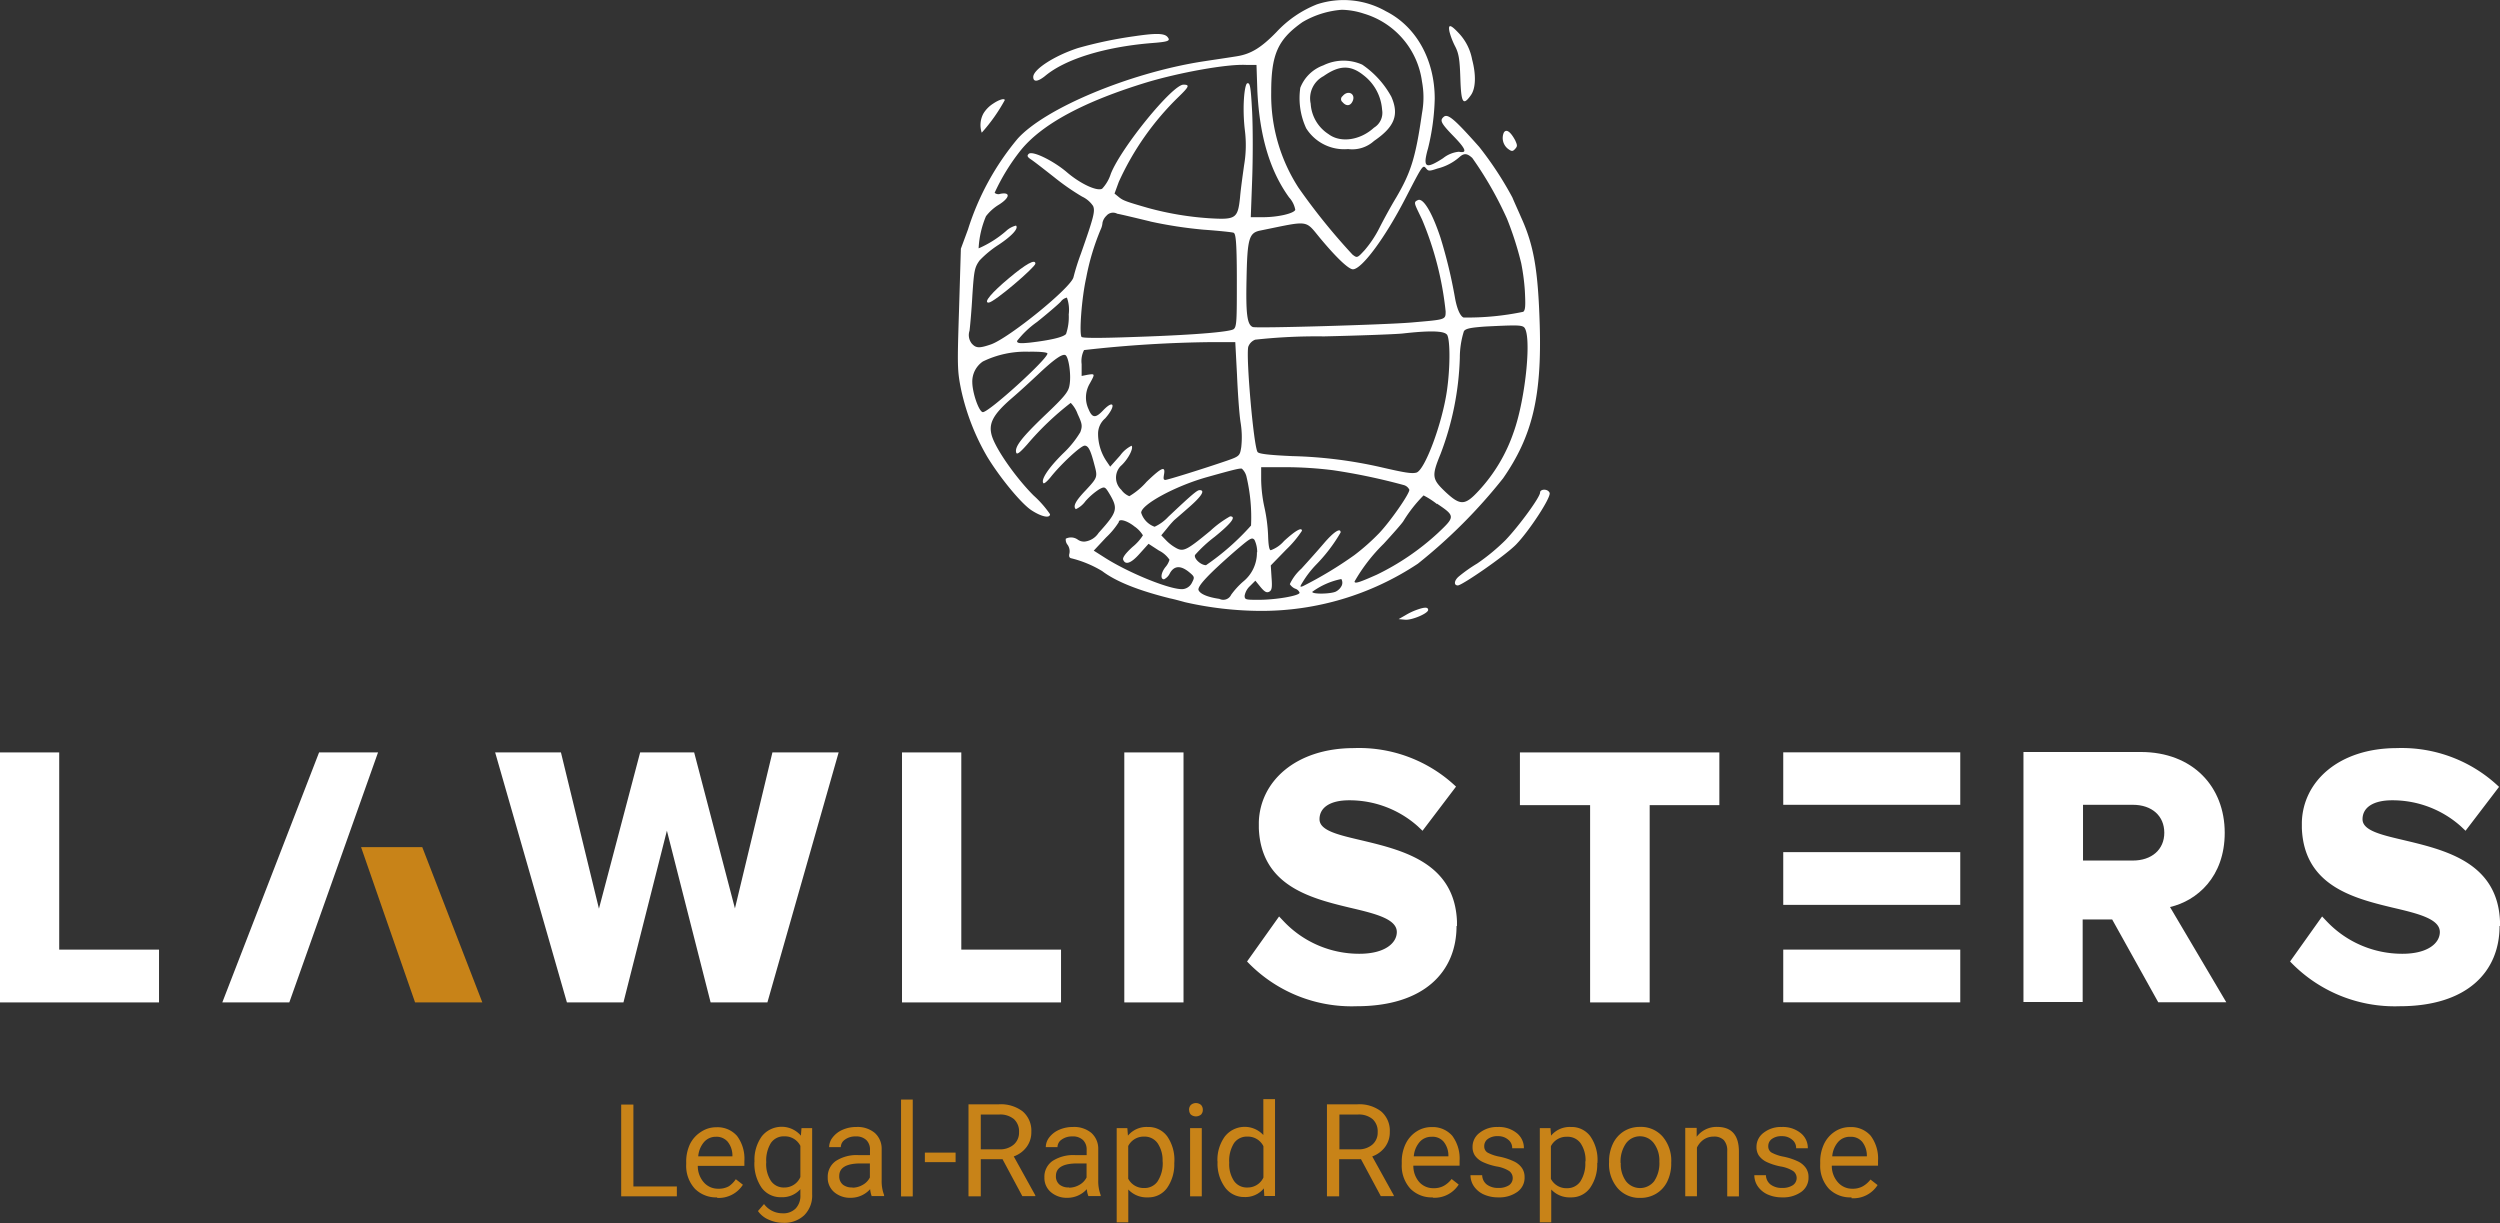
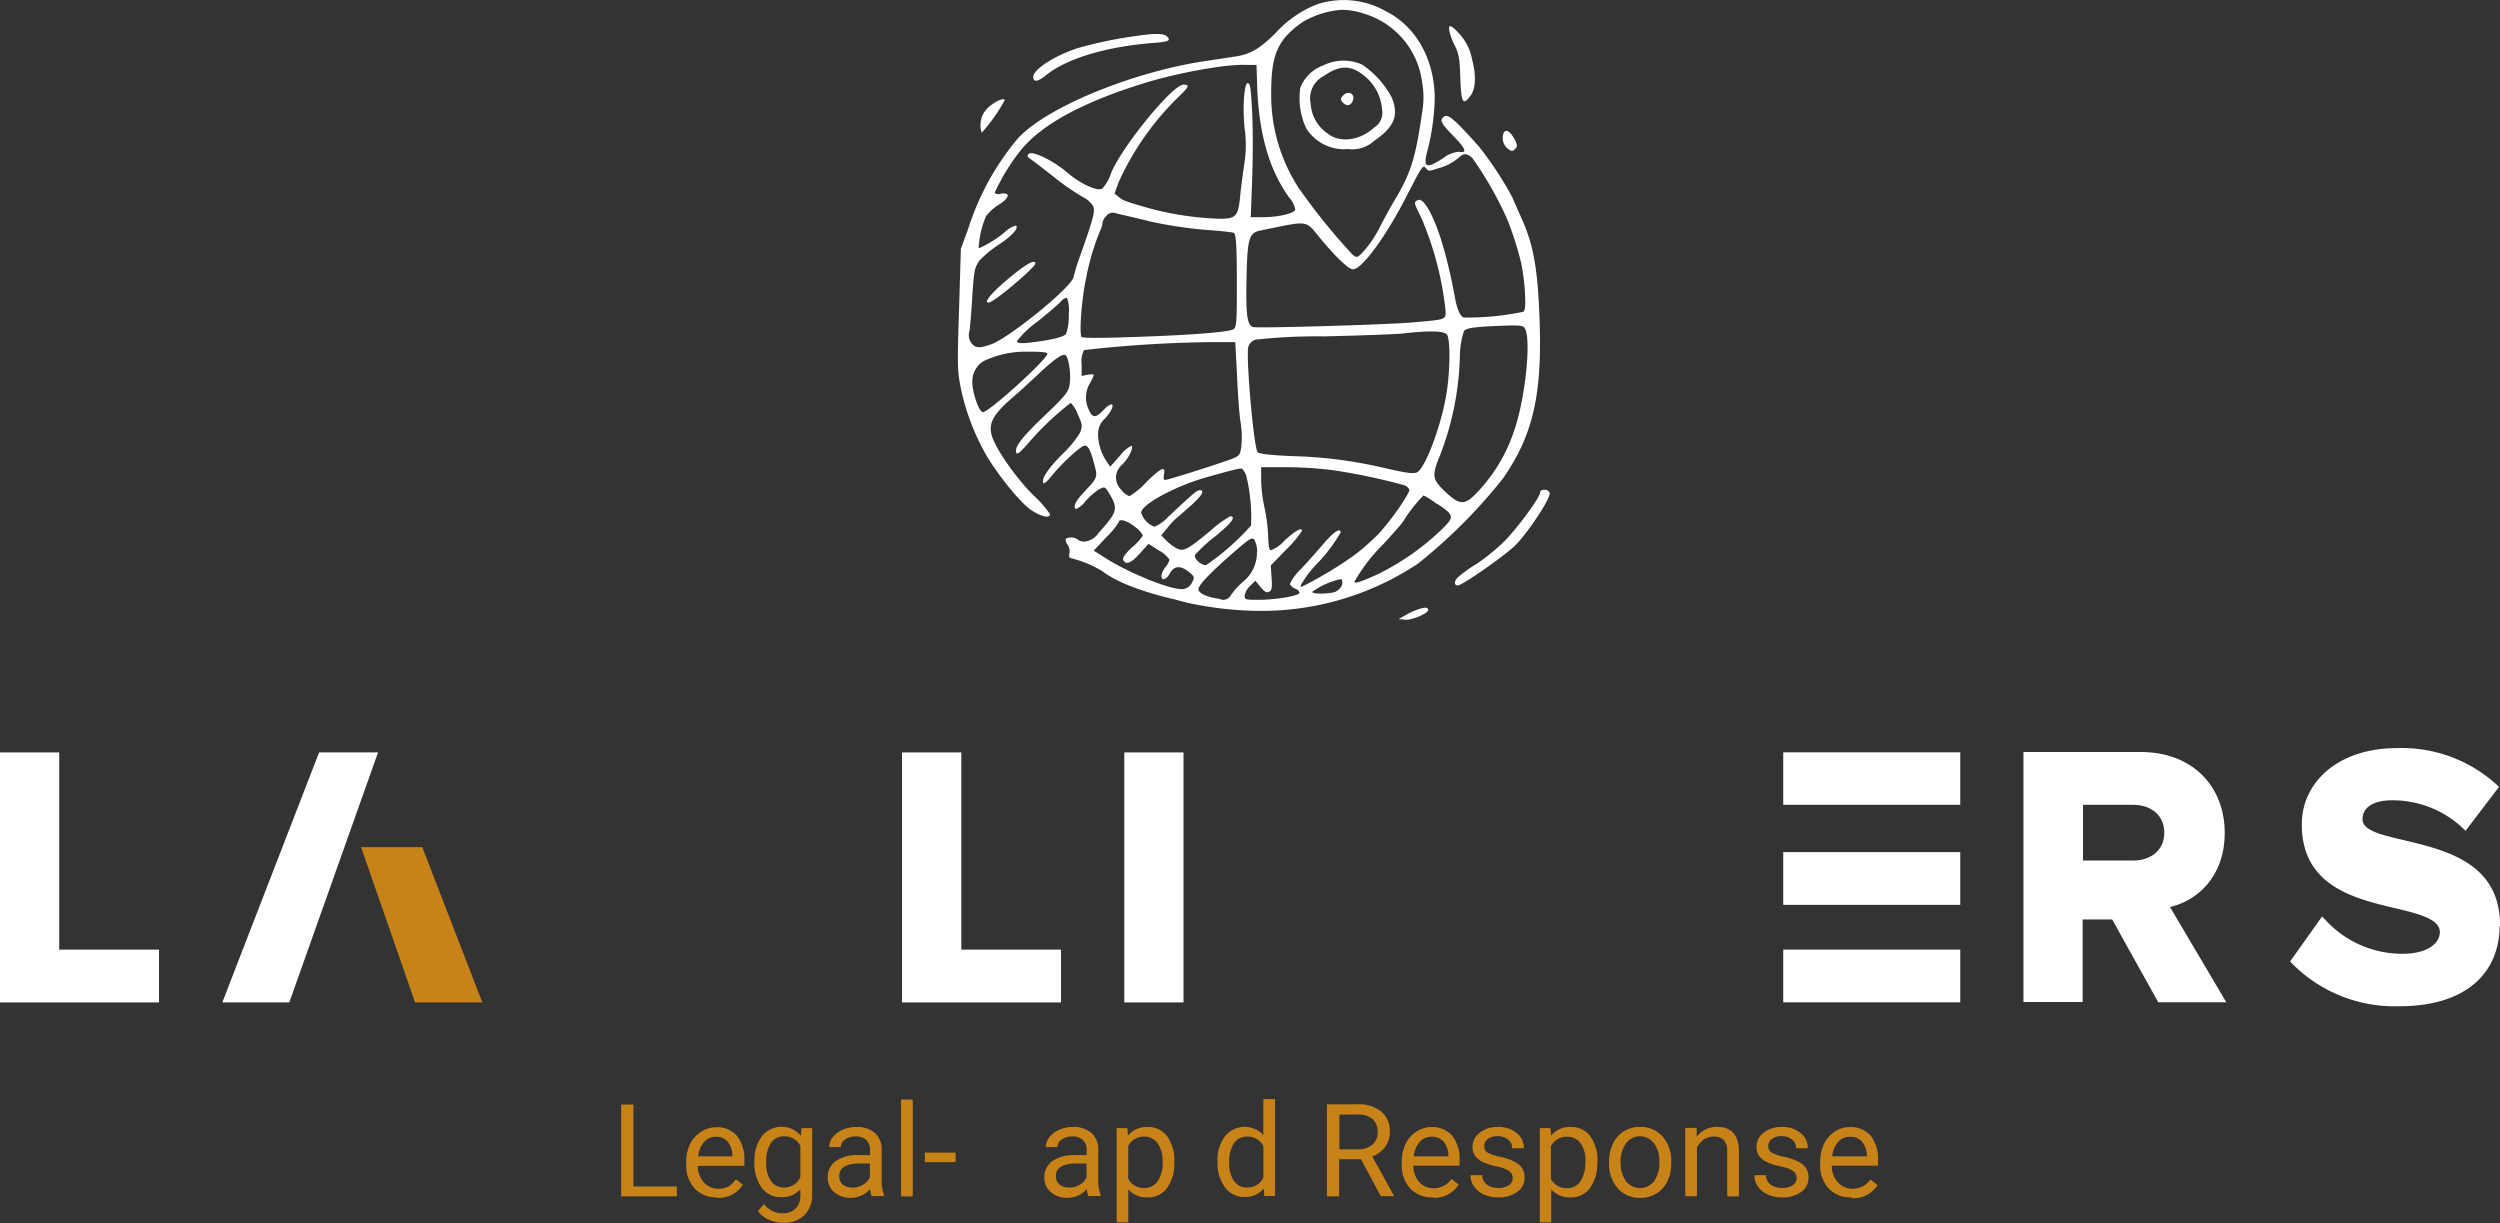
<svg xmlns="http://www.w3.org/2000/svg" id="Слой_1" data-name="Слой 1" viewBox="0 0 288.8 141.3">
  <rect x="0" y="0" width="288.8" height="141.3" fill="#333333" stroke="none" />
  <title>lawlisters-logo-white</title>
  <polygon points="73.17 137.06 78.19 137.06 78.19 138.2 71.76 138.2 71.76 127.6 73.17 127.6 73.17 137.06" style="fill: #c88318" />
  <path d="M82.88,138.35a3.45,3.45,0,0,1-2.61-1,3.92,3.92,0,0,1-1-2.82v-0.25a4.74,4.74,0,0,1,.44-2.09A3.5,3.5,0,0,1,81,130.77a3.15,3.15,0,0,1,1.75-.52,3,3,0,0,1,2.39,1,4.38,4.38,0,0,1,.85,2.9v0.56H80.61a2.83,2.83,0,0,0,.68,1.89,2.16,2.16,0,0,0,1.71.75,2.35,2.35,0,0,0,1.21-.29,3,3,0,0,0,.79-0.81l0.82,0.64a3.31,3.31,0,0,1-3,1.52h0Zm-0.17-7a1.79,1.79,0,0,0-1.37.6,2.87,2.87,0,0,0-.68,1.66h3.95v-0.1a2.55,2.55,0,0,0-.55-1.59,1.69,1.69,0,0,0-1.37-.57h0Z" transform="translate(0 -0.03)" style="fill: #c88318" />
  <path d="M87.16,134.22a4.62,4.62,0,0,1,.85-2.93,2.93,2.93,0,0,1,4.51-.07l0.07-.87h1.23V138a3.2,3.2,0,0,1-.91,2.41,3.33,3.33,0,0,1-2.43.88,4.06,4.06,0,0,1-1.67-.36,2.87,2.87,0,0,1-1.25-1l0.7-.81a2.64,2.64,0,0,0,2.12,1.07,2,2,0,0,0,1.53-.55,2.11,2.11,0,0,0,.55-1.56v-0.68a2.77,2.77,0,0,1-2.21.93A2.7,2.7,0,0,1,88,137.26a4.88,4.88,0,0,1-.85-3h0v0Zm1.35,0.13a3.55,3.55,0,0,0,.55,2.1,1.78,1.78,0,0,0,1.53.76A2,2,0,0,0,92.46,136v-3.6a2,2,0,0,0-1.86-1.1,1.79,1.79,0,0,0-1.54.76,3.85,3.85,0,0,0-.54,2.28h0v0Z" transform="translate(0 -0.03)" style="fill: #c88318" />
  <path d="M100.71,138.23a2.84,2.84,0,0,1-.19-0.83,3,3,0,0,1-2.24,1,2.81,2.81,0,0,1-1.92-.66,2.15,2.15,0,0,1-.74-1.68,2.22,2.22,0,0,1,.93-1.91,4.41,4.41,0,0,1,2.64-.68h1.31v-0.62a1.5,1.5,0,0,0-.42-1.12,1.69,1.69,0,0,0-1.25-.42,2,2,0,0,0-1.21.36,1.07,1.07,0,0,0-.49.88H95.78a1.85,1.85,0,0,1,.42-1.14,2.88,2.88,0,0,1,1.14-.87,3.85,3.85,0,0,1,1.58-.32,3.1,3.1,0,0,1,2.13.68,2.44,2.44,0,0,1,.8,1.87v3.58a4.43,4.43,0,0,0,.28,1.73v0.12h-1.41v0Zm-2.24-1a2.37,2.37,0,0,0,1.2-.33,2,2,0,0,0,.82-0.85v-1.62H99.43q-2.48,0-2.48,1.45a1.23,1.23,0,0,0,.42,1,1.62,1.62,0,0,0,1.11.32h0v0Z" transform="translate(0 -0.03)" style="fill: #c88318" />
  <rect x="104.09" y="127.02" width="1.35" height="11.19" style="fill: #c88318" />
  <rect x="106.84" y="133.15" width="3.55" height="1.1" style="fill: #c88318" />
-   <path d="M115.79,133.94H113.3v4.29h-1.42V127.6h3.51a4.14,4.14,0,0,1,2.75.82,2.93,2.93,0,0,1,1,2.37,2.84,2.84,0,0,1-.54,1.73,3.17,3.17,0,0,1-1.49,1.1l2.49,4.5v0.09h-1.5l-2.3-4.29h0v0Zm-2.49-1.14h2.15a2.41,2.41,0,0,0,1.65-.54,1.82,1.82,0,0,0,.62-1.44,1.91,1.91,0,0,0-.59-1.51,2.47,2.47,0,0,0-1.69-.53H113.3v4Z" transform="translate(0 -0.03)" style="fill: #c88318" />
  <path d="M125.74,138.23a2.83,2.83,0,0,1-.19-0.83,3,3,0,0,1-2.24,1,2.81,2.81,0,0,1-1.92-.66,2.15,2.15,0,0,1-.74-1.68,2.22,2.22,0,0,1,.93-1.91,4.41,4.41,0,0,1,2.64-.68h1.31v-0.62a1.5,1.5,0,0,0-.42-1.12,1.69,1.69,0,0,0-1.25-.42,2,2,0,0,0-1.21.36,1.07,1.07,0,0,0-.49.88h-1.35a1.86,1.86,0,0,1,.41-1.14,2.88,2.88,0,0,1,1.14-.87,3.85,3.85,0,0,1,1.58-.32,3.1,3.1,0,0,1,2.13.68,2.44,2.44,0,0,1,.8,1.87v3.58a4.44,4.44,0,0,0,.28,1.73v0.12h-1.41v0Zm-2.24-1a2.37,2.37,0,0,0,1.2-.33,2,2,0,0,0,.82-0.85v-1.62h-1.06q-2.48,0-2.48,1.45a1.23,1.23,0,0,0,.42,1,1.62,1.62,0,0,0,1.1.32h0v0Z" transform="translate(0 -0.03)" style="fill: #c88318" />
  <path d="M135.65,134.35a4.72,4.72,0,0,1-.82,2.9,2.64,2.64,0,0,1-2.23,1.1,2.89,2.89,0,0,1-2.26-.91v3.79H129V130.35h1.23l0.07,0.87a2.78,2.78,0,0,1,2.29-1,2.68,2.68,0,0,1,2.24,1.07,4.76,4.76,0,0,1,.83,3v0.12h0v-0.06Zm-1.35-.15a3.48,3.48,0,0,0-.57-2.1,1.83,1.83,0,0,0-1.56-.77,2,2,0,0,0-1.84,1.09v3.77a2,2,0,0,0,1.85,1.08,1.82,1.82,0,0,0,1.54-.76,3.8,3.8,0,0,0,.59-2.32h0Z" transform="translate(0 -0.03)" style="fill: #c88318" />
-   <path d="M138.82,138.23h-1.34v-7.88h1.35v7.88h0Zm-1.46-10a0.81,0.81,0,0,1,.2-0.55,0.9,0.9,0,0,1,1.19,0,0.8,0.8,0,0,1,.2.55,0.77,0.77,0,0,1-.2.55,0.93,0.93,0,0,1-1.19,0,0.79,0.79,0,0,1-.19-0.52h0v0Z" transform="translate(0 -0.03)" style="fill: #c88318" />
  <path d="M140.64,134.22a4.6,4.6,0,0,1,.86-2.91,2.92,2.92,0,0,1,4.44-.16V127h1.35v11.19h-1.24l-0.05-.88a2.74,2.74,0,0,1-2.25,1,2.7,2.7,0,0,1-2.24-1.12,4.68,4.68,0,0,1-.86-2.93v-0.1h0v0Zm1.36,0.13a3.49,3.49,0,0,0,.55,2.1,1.79,1.79,0,0,0,1.53.76,2,2,0,0,0,1.87-1.15v-3.62a2,2,0,0,0-1.86-1.11,1.8,1.8,0,0,0-1.54.76,3.85,3.85,0,0,0-.55,2.26h0Z" transform="translate(0 -0.03)" style="fill: #c88318" />
  <path d="M157.19,133.94H154.7v4.29h-1.41V127.6h3.51a4.14,4.14,0,0,1,2.75.82,2.93,2.93,0,0,1,1,2.37,2.84,2.84,0,0,1-.54,1.73,3.17,3.17,0,0,1-1.49,1.1l2.49,4.5v0.09h-1.5l-2.3-4.29h0Zm-2.49-1.14h2.18a2.41,2.41,0,0,0,1.65-.54,1.82,1.82,0,0,0,.62-1.44,1.91,1.91,0,0,0-.59-1.51,2.47,2.47,0,0,0-1.69-.53h-2.14v4Z" transform="translate(0 -0.03)" style="fill: #c88318" />
  <path d="M165.54,138.35a3.45,3.45,0,0,1-2.61-1,3.92,3.92,0,0,1-1-2.82v-0.25a4.74,4.74,0,0,1,.44-2.09,3.5,3.5,0,0,1,1.25-1.44,3.15,3.15,0,0,1,1.75-.52,3,3,0,0,1,2.39,1,4.38,4.38,0,0,1,.85,2.9v0.56h-5.34a2.83,2.83,0,0,0,.68,1.89,2.16,2.16,0,0,0,1.66.71,2.35,2.35,0,0,0,1.21-.29,3,3,0,0,0,.87-0.77l0.82,0.64a3.31,3.31,0,0,1-3,1.52h0Zm-0.17-7a1.79,1.79,0,0,0-1.37.6,2.87,2.87,0,0,0-.68,1.66h4v-0.1a2.55,2.55,0,0,0-.55-1.59A1.69,1.69,0,0,0,165.37,131.35Z" transform="translate(0 -0.03)" style="fill: #c88318" />
  <path d="M174.75,136.14a1,1,0,0,0-.42-0.84,3.88,3.88,0,0,0-1.43-.52,6.85,6.85,0,0,1-1.62-.52,2.35,2.35,0,0,1-.89-0.73,1.76,1.76,0,0,1-.28-1,2,2,0,0,1,.82-1.64,3.21,3.21,0,0,1,2.1-.67,3.28,3.28,0,0,1,2.17.69,2.19,2.19,0,0,1,.84,1.77h-1.35a1.21,1.21,0,0,0-.47-1,1.74,1.74,0,0,0-1.18-.4,1.84,1.84,0,0,0-1.16.32,1,1,0,0,0-.42.84,0.82,0.82,0,0,0,.39.74,4.74,4.74,0,0,0,1.39.47,7.25,7.25,0,0,1,1.64.54,2.34,2.34,0,0,1,.93.76,1.82,1.82,0,0,1,.31,1.07,2,2,0,0,1-.84,1.7,3.56,3.56,0,0,1-2.19.63,4,4,0,0,1-1.67-.33,2.76,2.76,0,0,1-1.14-.93,2.29,2.29,0,0,1-.41-1.3h1.35a1.41,1.41,0,0,0,.54,1.08,2.13,2.13,0,0,0,1.34.39,2.17,2.17,0,0,0,1.22-.31A1,1,0,0,0,174.75,136.14Z" transform="translate(0 -0.03)" style="fill: #c88318" />
  <path d="M184.51,134.35a4.72,4.72,0,0,1-.82,2.9,2.64,2.64,0,0,1-2.23,1.1,2.89,2.89,0,0,1-2.26-.91v3.79h-1.32V130.35h1.23l0.07,0.87a2.78,2.78,0,0,1,2.29-1,2.68,2.68,0,0,1,2.24,1.07,4.76,4.76,0,0,1,.83,3v0.12h0Zm-1.35-.15a3.48,3.48,0,0,0-.57-2.1,1.83,1.83,0,0,0-1.59-.75,2,2,0,0,0-1.84,1.09v3.77a2,2,0,0,0,1.85,1.08,1.82,1.82,0,0,0,1.54-.76,3.8,3.8,0,0,0,.58-2.32h0Z" transform="translate(0 -0.03)" style="fill: #c88318" />
  <path d="M185.88,134.22a4.69,4.69,0,0,1,.45-2.08,3.43,3.43,0,0,1,1.27-1.43,3.47,3.47,0,0,1,1.86-.5,3.31,3.31,0,0,1,2.6,1.11,4.28,4.28,0,0,1,1,3v0.09a4.69,4.69,0,0,1-.44,2.07,3.32,3.32,0,0,1-1.26,1.42,3.47,3.47,0,0,1-1.88.51,3.33,3.33,0,0,1-2.6-1.11,4.27,4.27,0,0,1-1-3v-0.09h0Zm1.35,0.16a3.38,3.38,0,0,0,.6,2.1,2.07,2.07,0,0,0,3.26,0,3.7,3.7,0,0,0,.6-2.26,3.34,3.34,0,0,0-.62-2.1,2,2,0,0,0-3.24,0,3.66,3.66,0,0,0-.62,2.26h0Z" transform="translate(0 -0.03)" style="fill: #c88318" />
  <path d="M196,130.35v1a2.87,2.87,0,0,1,2.36-1.14q2.5,0,2.52,2.82v5.21h-1.35V133a1.8,1.8,0,0,0-.39-1.26,1.55,1.55,0,0,0-1.19-.41,2,2,0,0,0-1.15.35,2.38,2.38,0,0,0-.77.92v5.62h-1.35v-7.9H196Z" transform="translate(0 -0.03)" style="fill: #c88318" />
  <path d="M207.55,136.14a1,1,0,0,0-.42-0.84,3.87,3.87,0,0,0-1.43-.52,6.85,6.85,0,0,1-1.62-.52,2.35,2.35,0,0,1-.89-0.73,1.76,1.76,0,0,1-.28-1,2,2,0,0,1,.82-1.64,3.21,3.21,0,0,1,2.1-.67,3.28,3.28,0,0,1,2.17.69,2.19,2.19,0,0,1,.84,1.77h-1.35a1.21,1.21,0,0,0-.47-1,1.75,1.75,0,0,0-1.18-.4,1.84,1.84,0,0,0-1.15.32,1,1,0,0,0-.42.84,0.82,0.82,0,0,0,.39.74,4.74,4.74,0,0,0,1.39.47,7.25,7.25,0,0,1,1.64.54,2.34,2.34,0,0,1,.92.76,1.82,1.82,0,0,1,.31,1.07,2,2,0,0,1-.84,1.7,3.56,3.56,0,0,1-2.19.63,4,4,0,0,1-1.68-.33,2.76,2.76,0,0,1-1.14-.93,2.29,2.29,0,0,1-.41-1.3H204a1.41,1.41,0,0,0,.54,1.08,2.13,2.13,0,0,0,1.34.39,2.17,2.17,0,0,0,1.22-.31A1,1,0,0,0,207.55,136.14Z" transform="translate(0 -0.03)" style="fill: #c88318" />
  <path d="M213.88,138.35a3.45,3.45,0,0,1-2.61-1,3.92,3.92,0,0,1-1-2.82v-0.25a4.74,4.74,0,0,1,.44-2.09,3.5,3.5,0,0,1,1.25-1.44,3.15,3.15,0,0,1,1.75-.52,3,3,0,0,1,2.39,1,4.38,4.38,0,0,1,.85,2.9v0.56h-5.34a2.83,2.83,0,0,0,.68,1.89,2.16,2.16,0,0,0,1.71.77,2.35,2.35,0,0,0,1.21-.29,3,3,0,0,0,.87-0.77l0.82,0.64a3.31,3.31,0,0,1-3,1.52h0Zm-0.17-7a1.79,1.79,0,0,0-1.37.6,2.87,2.87,0,0,0-.68,1.66h4v-0.1a2.55,2.55,0,0,0-.55-1.59,1.69,1.69,0,0,0-1.3-.57h-0.1Z" transform="translate(0 -0.03)" style="fill: #c88318" />
  <polygon points="18.37 109.7 18.37 115.8 0 115.8 0 86.92 6.84 86.92 6.84 109.7 18.37 109.7" style="fill: #fff" />
  <polygon points="48.78 97.86 41.71 97.86 44.36 105.49 47.95 115.8 55.72 115.8 48.78 97.86" style="fill: #c88318" />
  <polygon points="36.86 86.92 25.68 115.8 33.42 115.8 43.67 86.92 36.86 86.92" style="fill: #fff" />
-   <polygon points="96.88 86.92 88.65 115.8 82.09 115.8 77.04 95.96 72.02 115.8 65.49 115.8 57.2 86.92 64.8 86.92 69.19 104.97 73.95 86.92 80.19 86.92 84.9 104.94 89.23 86.92 96.88 86.92" style="fill: #fff" />
  <polygon points="122.57 109.7 122.57 115.8 104.2 115.8 104.2 86.92 111.05 86.92 111.05 109.7 122.57 109.7" style="fill: #fff" />
  <rect x="129.88" y="86.92" width="6.84" height="28.88" style="fill: #fff" />
-   <path d="M168.26,107c0,5.29-3.75,9.27-11.55,9.27a16.67,16.67,0,0,1-12.65-5.17l3.7-5.2,0.58,0.61a12,12,0,0,0,8.69,3.7c3,0,4.33-1.27,4.33-2.51,0-1.53-2.54-2.14-5.49-2.83-4.59-1.1-10.19-2.57-10.45-9.16V95c0.14-4.71,4.27-8.55,11-8.55A16.29,16.29,0,0,1,168.2,90.9L164.33,96l-0.55-.52a11.85,11.85,0,0,0-7.94-3c-2.14,0-3.41.81-3.41,2.19s2.4,1.85,5.17,2.51c4.71,1.13,10.45,2.66,10.71,9.3V107h-0.05Z" transform="translate(0 -0.03)" style="fill: #fff" />
-   <polygon points="198.62 86.92 198.62 93.01 190.57 93.01 190.57 115.8 183.69 115.8 183.69 93.01 175.58 93.01 175.58 86.92 198.62 86.92" style="fill: #fff" />
  <path d="M206,115.82h20.45v-6.09H206v6.09h0Zm0-11.26h20.45V98.47H206v6.13h0v0Zm0-17.62V93h20.45V86.94H206Z" transform="translate(0 -0.03)" style="fill: #fff" />
  <path d="M257.18,115.81h-7.86L244,106.25h-3.41v9.53h-6.84V86.9H247.3c6,0,9.7,4,9.7,9.33,0,5.11-3.21,7.86-6.32,8.58l6.5,11h0ZM240.63,99.44h5.75c2.19,0,3.64-1.27,3.64-3.21S248.6,93,246.38,93h-5.75v6.41h0Z" transform="translate(0 -0.03)" style="fill: #fff" />
  <path d="M288.75,107c0,5.29-3.75,9.27-11.55,9.27a16.68,16.68,0,0,1-12.65-5.17l3.7-5.2,0.58,0.61a12,12,0,0,0,8.69,3.7c3,0,4.33-1.27,4.33-2.51,0-1.53-2.54-2.14-5.49-2.83-4.59-1.1-10.19-2.57-10.45-9.16V95c0.14-4.71,4.27-8.55,11-8.55a16.3,16.3,0,0,1,11.78,4.48L284.82,96l-0.55-.52a11.85,11.85,0,0,0-7.94-3c-2.14,0-3.41.81-3.41,2.19s2.4,1.85,5.17,2.51c4.71,1.13,10.45,2.66,10.71,9.3V107h-0.05Z" transform="translate(0 -0.03)" style="fill: #fff" />
  <g>
    <path d="M152.14,0.53a12.82,12.82,0,0,0-4.68,3.2c-1.74,1.79-2.94,2.54-4.58,2.8-0.85.14-2.63,0.4-4,.61-8.39,1.32-18.13,5.38-21.32,8.91a30.69,30.69,0,0,0-5.74,10.49L111,28.76l-0.21,7c-0.21,6.54-.21,7.08.24,9.29a26.55,26.55,0,0,0,3,7.72c1.43,2.37,3.93,5.43,5.13,6.21s2.14,0.94,2.14.45a12.12,12.12,0,0,0-1.9-2.16c-2-2-4.33-5.29-4.82-6.89-0.42-1.41.12-2.45,2.28-4.33,1-.85,2.33-2.09,3.06-2.77,1.79-1.69,2.77-2.4,3.15-2.23s0.71,2.35.47,3.53c-0.12.73-.63,1.34-2.87,3.46-2.7,2.59-3.5,3.64-3.27,4.3,0.09,0.24.47-.07,1.29-1a33.24,33.24,0,0,1,5-4.77,3.58,3.58,0,0,1,.8,1.29c0.54,1.15.56,1.39,0.31,2.09a11.5,11.5,0,0,1-2,2.47c-1.69,1.67-2.56,3-2.28,3.41,0.07,0.14.45-.19,0.85-0.68,1.15-1.46,3.48-3.64,3.93-3.64s0.71,0.61,1.13,2.23c0.38,1.41.35,1.46-1,2.92-1.2,1.25-1.5,1.86-1.15,2.19a2.83,2.83,0,0,0,1.11-.92A7.74,7.74,0,0,1,127,56.54c0.63-.33.66-0.31,1.25,0.68,0.92,1.6.8,2-1.34,4.37a2.22,2.22,0,0,1-1.58,1,1.24,1.24,0,0,1-.85-0.24,1.34,1.34,0,0,0-1.36-.09,0.93,0.93,0,0,0,.21.71,1.31,1.31,0,0,1,.21,1c-0.09.31,0,.49,0.16,0.54A12.82,12.82,0,0,1,127.32,66c1.58,1.2,4.14,2.23,7.83,3.15,0.45,0.09,1.25.31,1.76,0.45a40.11,40.11,0,0,0,8.68,1,32.62,32.62,0,0,0,18.2-5.45,61.16,61.16,0,0,0,9.85-9.87c3.39-4.89,4.47-9.47,4.23-17.7-0.19-6.37-.68-9.22-2.16-12.46-0.28-.66-0.75-1.67-1-2.28A39.71,39.71,0,0,0,170.88,17c-2.8-3.15-3.62-3.88-4.09-3.48s-0.4.68,1.11,2.23,1.6,2,.63,1.81a3.44,3.44,0,0,0-1.83.75c-1.67,1.08-2.14,1.08-2,0a8.75,8.75,0,0,1,.26-1.11,26.45,26.45,0,0,0,.78-5.76c0-4.51-2.14-8.35-5.64-10.11A9.86,9.86,0,0,0,152.14.53Zm5.43,1.08a9.5,9.5,0,0,1,6.7,7.85,9.9,9.9,0,0,1,0,3.64c-0.73,5.1-1.27,6.84-3,9.78-0.61,1-1.48,2.61-1.93,3.5a12.83,12.83,0,0,1-1.69,2.54c-0.85.92-.87,0.94-1.41,0.52A72.34,72.34,0,0,1,150,21.71a19.71,19.71,0,0,1-3.15-11c0-4.4.75-6.11,3.62-8.13A10.49,10.49,0,0,1,155,1.16a8.65,8.65,0,0,1,2.57.45h0Zm-12.32,8.93c0.26,5.27,1.46,9.24,3.67,12.3a2.88,2.88,0,0,1,.71,1.43c-0.16.42-2,.85-3.71,0.85h-1.43l0.16-4.35c0.09-2.37.09-5.88,0-7.76-0.16-3-.24-3.43-0.56-3.36s-0.61,2.7-.28,5.45a13.7,13.7,0,0,1-.09,4c-0.16,1.15-.4,2.84-0.47,3.74-0.26,2.45-.49,2.59-3.6,2.4a35.42,35.42,0,0,1-7-1.18c-2.61-.75-2.92-0.87-3.41-1.27l-0.49-.4,0.49-1.34a32.25,32.25,0,0,1,6.91-9.83c1.22-1.18,1.32-1.41.56-1.41-1.27,0-7.19,7.26-8.39,10.3a4.54,4.54,0,0,1-1,1.72c-0.61.33-2.54-.59-4.07-1.9s-4-2.54-4.42-2.12c-0.21.21-.16,0.35,0.26,0.63s1.5,1.13,2.7,2.07A27.27,27.27,0,0,0,125,22.74a3.15,3.15,0,0,1,1.27,1.08c0.26,0.59.09,1.27-1.41,5.53a26.55,26.55,0,0,0-.85,2.7c-0.26,1.2-7.41,7-9.52,7.76-1.36.47-1.74,0.45-2.23-.09a1.57,1.57,0,0,1-.26-1.48c0.07-.54.24-2.42,0.33-4.11,0.19-2.87.26-3.2,0.82-4a12,12,0,0,1,2.22-1.83c1.5-1,2.33-1.88,2-2.21a2.58,2.58,0,0,0-1.15.63,12.36,12.36,0,0,1-3.17,2,10.91,10.91,0,0,1,.85-3.71,5.4,5.4,0,0,1,1.5-1.34c1.27-.8,1.36-1.48.16-1.25a0.65,0.65,0,0,1-.66-0.12,23.84,23.84,0,0,1,3-4.89c2.47-3.06,7.36-5.67,14.62-7.88,3.79-1.13,9.22-2.12,11.45-2h1.18Zm24.83,7.74a41.84,41.84,0,0,1,4,7,37.42,37.42,0,0,1,1.65,5.15,25,25,0,0,1,.42,3.17c0.09,1.72.07,2.26-.19,2.45a31.57,31.57,0,0,1-6.89.66c-0.4-.16-0.78-1.06-1-2.33a56.62,56.62,0,0,0-1.67-6.91c-1-3-2-4.58-2.59-4.33s-0.42.38,0.47,2.26A37.25,37.25,0,0,1,167,36c0,1,0,.94-4,1.29-3.15.26-17.8,0.68-18.27,0.52-0.66-.26-0.82-1.48-0.73-5.53,0.09-4.7.28-5.36,1.6-5.62,5.81-1.18,5.1-1.27,7,1s3.22,3.48,3.69,3.48c1,0,3.67-3.55,6.07-8.21,2-3.86,2-3.9,2.4-3.43,0.24,0.31.38,0.31,1.29,0a6.07,6.07,0,0,0,2.59-1.36C169.14,17.71,169.49,17.74,170.08,18.28Zm-37.19,7.34a49.93,49.93,0,0,0,6.11.94c1.69,0.12,3.24.28,3.48,0.35s0.4,0.59.4,5.48c0,4.58,0,5.41-.38,5.67s-3.55.63-11.26,0.89c-4.42.16-6.16,0.14-6.3,0-0.28-.38,0-4.42.54-6.84a27.51,27.51,0,0,1,1.67-5.57,2.14,2.14,0,0,0,.21-0.78,1.54,1.54,0,0,1,.45-0.8,1,1,0,0,1,1.25-.24c0.42,0.07,2.16.49,3.82,0.89h0Zm-9.43,10.73a6.07,6.07,0,0,1-.31,2.26c-0.31.38-1.86,0.73-4.18,1-1.2.12-1.48,0.07-1.48-.19a10.71,10.71,0,0,1,2.3-2.19c1.25-1,2.49-2.07,2.75-2.35a1.18,1.18,0,0,1,.71-0.47A4.17,4.17,0,0,1,123.46,36.35ZM176,37.79c1,0.61.28,8.21-1.15,12.18a18.9,18.9,0,0,1-4,6.72c-1.62,1.76-2.14,1.79-3.9.14-1.53-1.46-1.58-1.81-.54-4.35a33.89,33.89,0,0,0,2.23-11.13,10.2,10.2,0,0,1,.47-3.06c0.21-.31.8-0.42,2.49-0.54C175,37.58,175.65,37.58,176,37.79Zm-8.86.87c0.4,0.49.4,3.86,0,6.56-0.56,3.81-2.54,9.08-3.5,9.4-0.56.16-1.43,0-4.16-.63a51.72,51.72,0,0,0-10.2-1.27c-2.68-.12-3.86-0.26-4-0.47-0.45-.54-1.36-11-1.08-12.16a1.38,1.38,0,0,1,.8-0.82,65.23,65.23,0,0,1,7.95-.38c4-.09,8.09-0.24,9.05-0.33,3.07-.35,4.76-0.32,5.12.1h0ZM142.9,43.35c0.09,2.07.26,4.56,0.42,5.53a10.44,10.44,0,0,1,.07,2.8c-0.16,1-.19,1.06-1.69,1.58-2.68.92-6.82,2.21-7.08,2.21s-0.21-.26-0.16-0.59c0.21-1.08-.26-0.87-2,0.8a8.18,8.18,0,0,1-2,1.67,2.09,2.09,0,0,1-.92-0.73,1.93,1.93,0,0,1-.1-2.73l0.17-.16c0.75-.73,1.36-1.93,1.11-2.21a3.62,3.62,0,0,0-1.32,1.13l-1.15,1.29-0.4-.59a5.72,5.72,0,0,1-1-3.2,2.32,2.32,0,0,1,.82-1.79c1.27-1.43,1.06-2.28-.24-0.92-0.87.92-1.25,0.89-1.67-.12a3.18,3.18,0,0,1,.14-3c0.61-1.11.61-1.13-.24-1l-0.71.14V42.09a2.79,2.79,0,0,1,.28-1.62,142.33,142.33,0,0,1,14.88-.92h2.59ZM121,40.87c0,0.66-6.87,6.89-7.48,6.77-0.45-.09-1.18-2.21-1.2-3.43a2.81,2.81,0,0,1,1.22-2.42,11.24,11.24,0,0,1,5.29-1.13C120.19,40.64,121,40.73,121,40.87Zm23,14.25a20.38,20.38,0,0,1,.52,5.62,28.62,28.62,0,0,1-5.2,4.58c-0.61,0-1.43-.78-1.27-1.18a15.52,15.52,0,0,1,2.26-2.09c2-1.62,2.52-2.37,1.79-2.37a11.92,11.92,0,0,0-2.28,1.67c-2.68,2.21-3.1,2.45-3.93,2a4.93,4.93,0,0,1-1.2-.92l-0.54-.56,0.66-.8a11.94,11.94,0,0,1,.8-0.92c0.07-.07.85-0.73,1.72-1.5,1.48-1.29,1.93-2,1.25-2-0.28,0-.8.42-3.62,3.08a5,5,0,0,1-1.58,1.15,2.49,2.49,0,0,1-1.55-1.62c0-.94,3.9-3.06,7.52-4.09,3.17-.89,3.86-1.06,4.11-1A1.83,1.83,0,0,1,144,55.12Zm10-.77a70.37,70.37,0,0,1,8.18,1.72,1,1,0,0,1,.63.54c0,0.49-2.16,3.6-3.48,5a25,25,0,0,1-2.89,2.56,45.38,45.38,0,0,1-5.92,3.57c-0.38.14-.38,0.09,0-0.52A11.46,11.46,0,0,1,152,65.3a18.71,18.71,0,0,0,2.87-3.76c0-.59-0.8-0.07-1.93,1.25-0.68.8-1.86,2.12-2.61,2.94A5.54,5.54,0,0,0,149,67.51a1.39,1.39,0,0,0,.61.52,0.79,0.79,0,0,1,.52.47c0,0.35-2.73.82-4.7,0.82-1.5,0-1.65,0-1.65-.47a2,2,0,0,1,.61-1.11l0.63-.63,0.61,0.75c0.47,0.56.71,0.68,1,.52s0.35-.49.26-1.62l-0.09-1.41,1.81-1.86a12.27,12.27,0,0,0,1.79-2.14c0-.47-0.78,0-2.07,1.18a3.65,3.65,0,0,1-1.53,1.06c-0.19,0-.28-0.66-0.31-1.72a18.6,18.6,0,0,0-.42-3.22,16.2,16.2,0,0,1-.38-3.13V54h3A45.15,45.15,0,0,1,154,54.35Zm12,3.86c2.12,1.43,2.12,1.5.09,3.41a29,29,0,0,1-7.05,4.8c-2,.89-2.56,1.08-2.56.78a20,20,0,0,1,3.36-4.35c1.06-1.15,2.07-2.3,2.26-2.59a16.14,16.14,0,0,1,2.35-3,9.46,9.46,0,0,1,1.55,1v0Zm-34.91,2.66a3.44,3.44,0,0,1,.94,1,5.47,5.47,0,0,1-1.2,1.34c-0.82.75-1.18,1.25-1.08,1.48,0.26,0.66.94,0.4,1.93-.73l1-1.11,1.2,0.78a3.18,3.18,0,0,1,1.22,1.06,2.23,2.23,0,0,1-.47.85c-0.52.66-.61,1.41-0.16,1.41a1.48,1.48,0,0,0,.68-0.71q0.74-1.3,2.19-.14c0.68,0.56.68,0.61,0.35,1.25a1.33,1.33,0,0,1-1,.73c-1.32.16-6.21-1.81-9.05-3.62l-1.29-.82,1.43-1.53a8.88,8.88,0,0,0,1.46-1.76c0-.46,1-0.18,1.88.55Zm14.11,2.94a4.28,4.28,0,0,1-1.62,3.43,9.11,9.11,0,0,0-1.36,1.5,1,1,0,0,1-1.36.47c-1.34-.19-2.21-0.56-2.4-1s1.22-1.9,4.16-4.47c1.79-1.53,2-1.69,2.3-1.34a3.27,3.27,0,0,1,.31,1.44Zm9.8,3.86a1.52,1.52,0,0,1-.75.73c-0.71.26-2.66,0.28-2.66,0a8.53,8.53,0,0,1,3.36-1.48A0.83,0.83,0,0,1,155,67.67Z" transform="translate(0 -0.03)" style="fill: #fff" />
-     <path d="M152.87,7.58a4.48,4.48,0,0,0-2.66,2.59,8.29,8.29,0,0,0,.68,4.68,5.18,5.18,0,0,0,4.84,2.4,3.74,3.74,0,0,0,3-.94c2.37-1.62,2.92-3,2-5.1a10.69,10.69,0,0,0-3.36-3.71A5.3,5.3,0,0,0,152.87,7.58Zm4.63,1.13a5.5,5.5,0,0,1,2.16,4,2,2,0,0,1-.94,2.07c-1.58,1.46-3.86,1.79-5.24.75A4.49,4.49,0,0,1,151.41,12a2.89,2.89,0,0,1,1.48-3.17C154.7,7.56,156,7.51,157.5,8.71Z" transform="translate(0 -0.03)" style="fill: #fff" />
+     <path d="M152.87,7.58a4.48,4.48,0,0,0-2.66,2.59,8.29,8.29,0,0,0,.68,4.68,5.18,5.18,0,0,0,4.84,2.4,3.74,3.74,0,0,0,3-.94c2.37-1.62,2.92-3,2-5.1a10.69,10.69,0,0,0-3.36-3.71A5.3,5.3,0,0,0,152.87,7.58m4.63,1.13a5.5,5.5,0,0,1,2.16,4,2,2,0,0,1-.94,2.07c-1.58,1.46-3.86,1.79-5.24.75A4.49,4.49,0,0,1,151.41,12a2.89,2.89,0,0,1,1.48-3.17C154.7,7.56,156,7.51,157.5,8.71Z" transform="translate(0 -0.03)" style="fill: #fff" />
    <path d="M155.1,11.13a0.44,0.44,0,0,0-.1.61l0.1,0.1c0.4,0.47.87,0.45,1.13-.07C156.68,10.9,155.74,10.35,155.1,11.13Z" transform="translate(0 -0.03)" style="fill: #fff" />
    <path d="M116.57,32.15c-2,1.67-3,2.84-2.37,2.84s5.41-4.11,5.41-4.51C119.6,29.92,118.54,30.5,116.57,32.15Z" transform="translate(0 -0.03)" style="fill: #fff" />
    <path d="M167.45,3.72a8.45,8.45,0,0,0,.66,1.69c0.42,0.82.52,1.53,0.59,3.64,0.09,2.89.31,3.24,1.2,2,0.59-.8.63-2.37,0.16-4.14a6,6,0,0,0-1.62-3.13C167.54,2.83,167.26,2.81,167.45,3.72Z" transform="translate(0 -0.03)" style="fill: #fff" />
    <path d="M131,4.22a48.22,48.22,0,0,0-6.47,1.36c-2.73.89-5.17,2.47-5.17,3.34,0,0.61.52,0.56,1.34-.09,2.37-2,6.94-3.36,12.16-3.81,2.14-.16,2.4-0.26,2-0.73S133.26,3.89,131,4.22Z" transform="translate(0 -0.03)" style="fill: #fff" />
    <path d="M114.73,12a3.51,3.51,0,0,0-1.13,1.15,2.8,2.8,0,0,0-.19,2.21,20,20,0,0,0,2.66-3.76C116.07,11.35,115.42,11.53,114.73,12Z" transform="translate(0 -0.03)" style="fill: #fff" />
    <path d="M173.72,15.35a1.59,1.59,0,0,0,.49,1.88c0.42,0.31.54,0.31,0.82,0s0.26-.42,0-1C174.48,15.22,174,14.89,173.72,15.35Z" transform="translate(0 -0.03)" style="fill: #fff" />
    <path d="M177.91,56.93c0,0.54-2.45,3.88-4,5.5a23.75,23.75,0,0,1-3.27,2.7,17.18,17.18,0,0,0-2.16,1.53c-0.52.47-.54,1-0.07,1s5.34-3.34,6.7-4.7c1.5-1.53,4.11-5.5,3.9-6S177.91,56.51,177.91,56.93Z" transform="translate(0 -0.03)" style="fill: #fff" />
    <path d="M163.68,70.47a7.49,7.49,0,0,0-1.29.61l-0.82.47,0.75,0.07c0.78,0.07,2.66-.73,2.66-1.13S164.41,70.21,163.68,70.47Z" transform="translate(0 -0.03)" style="fill: #fff" />
  </g>
</svg>